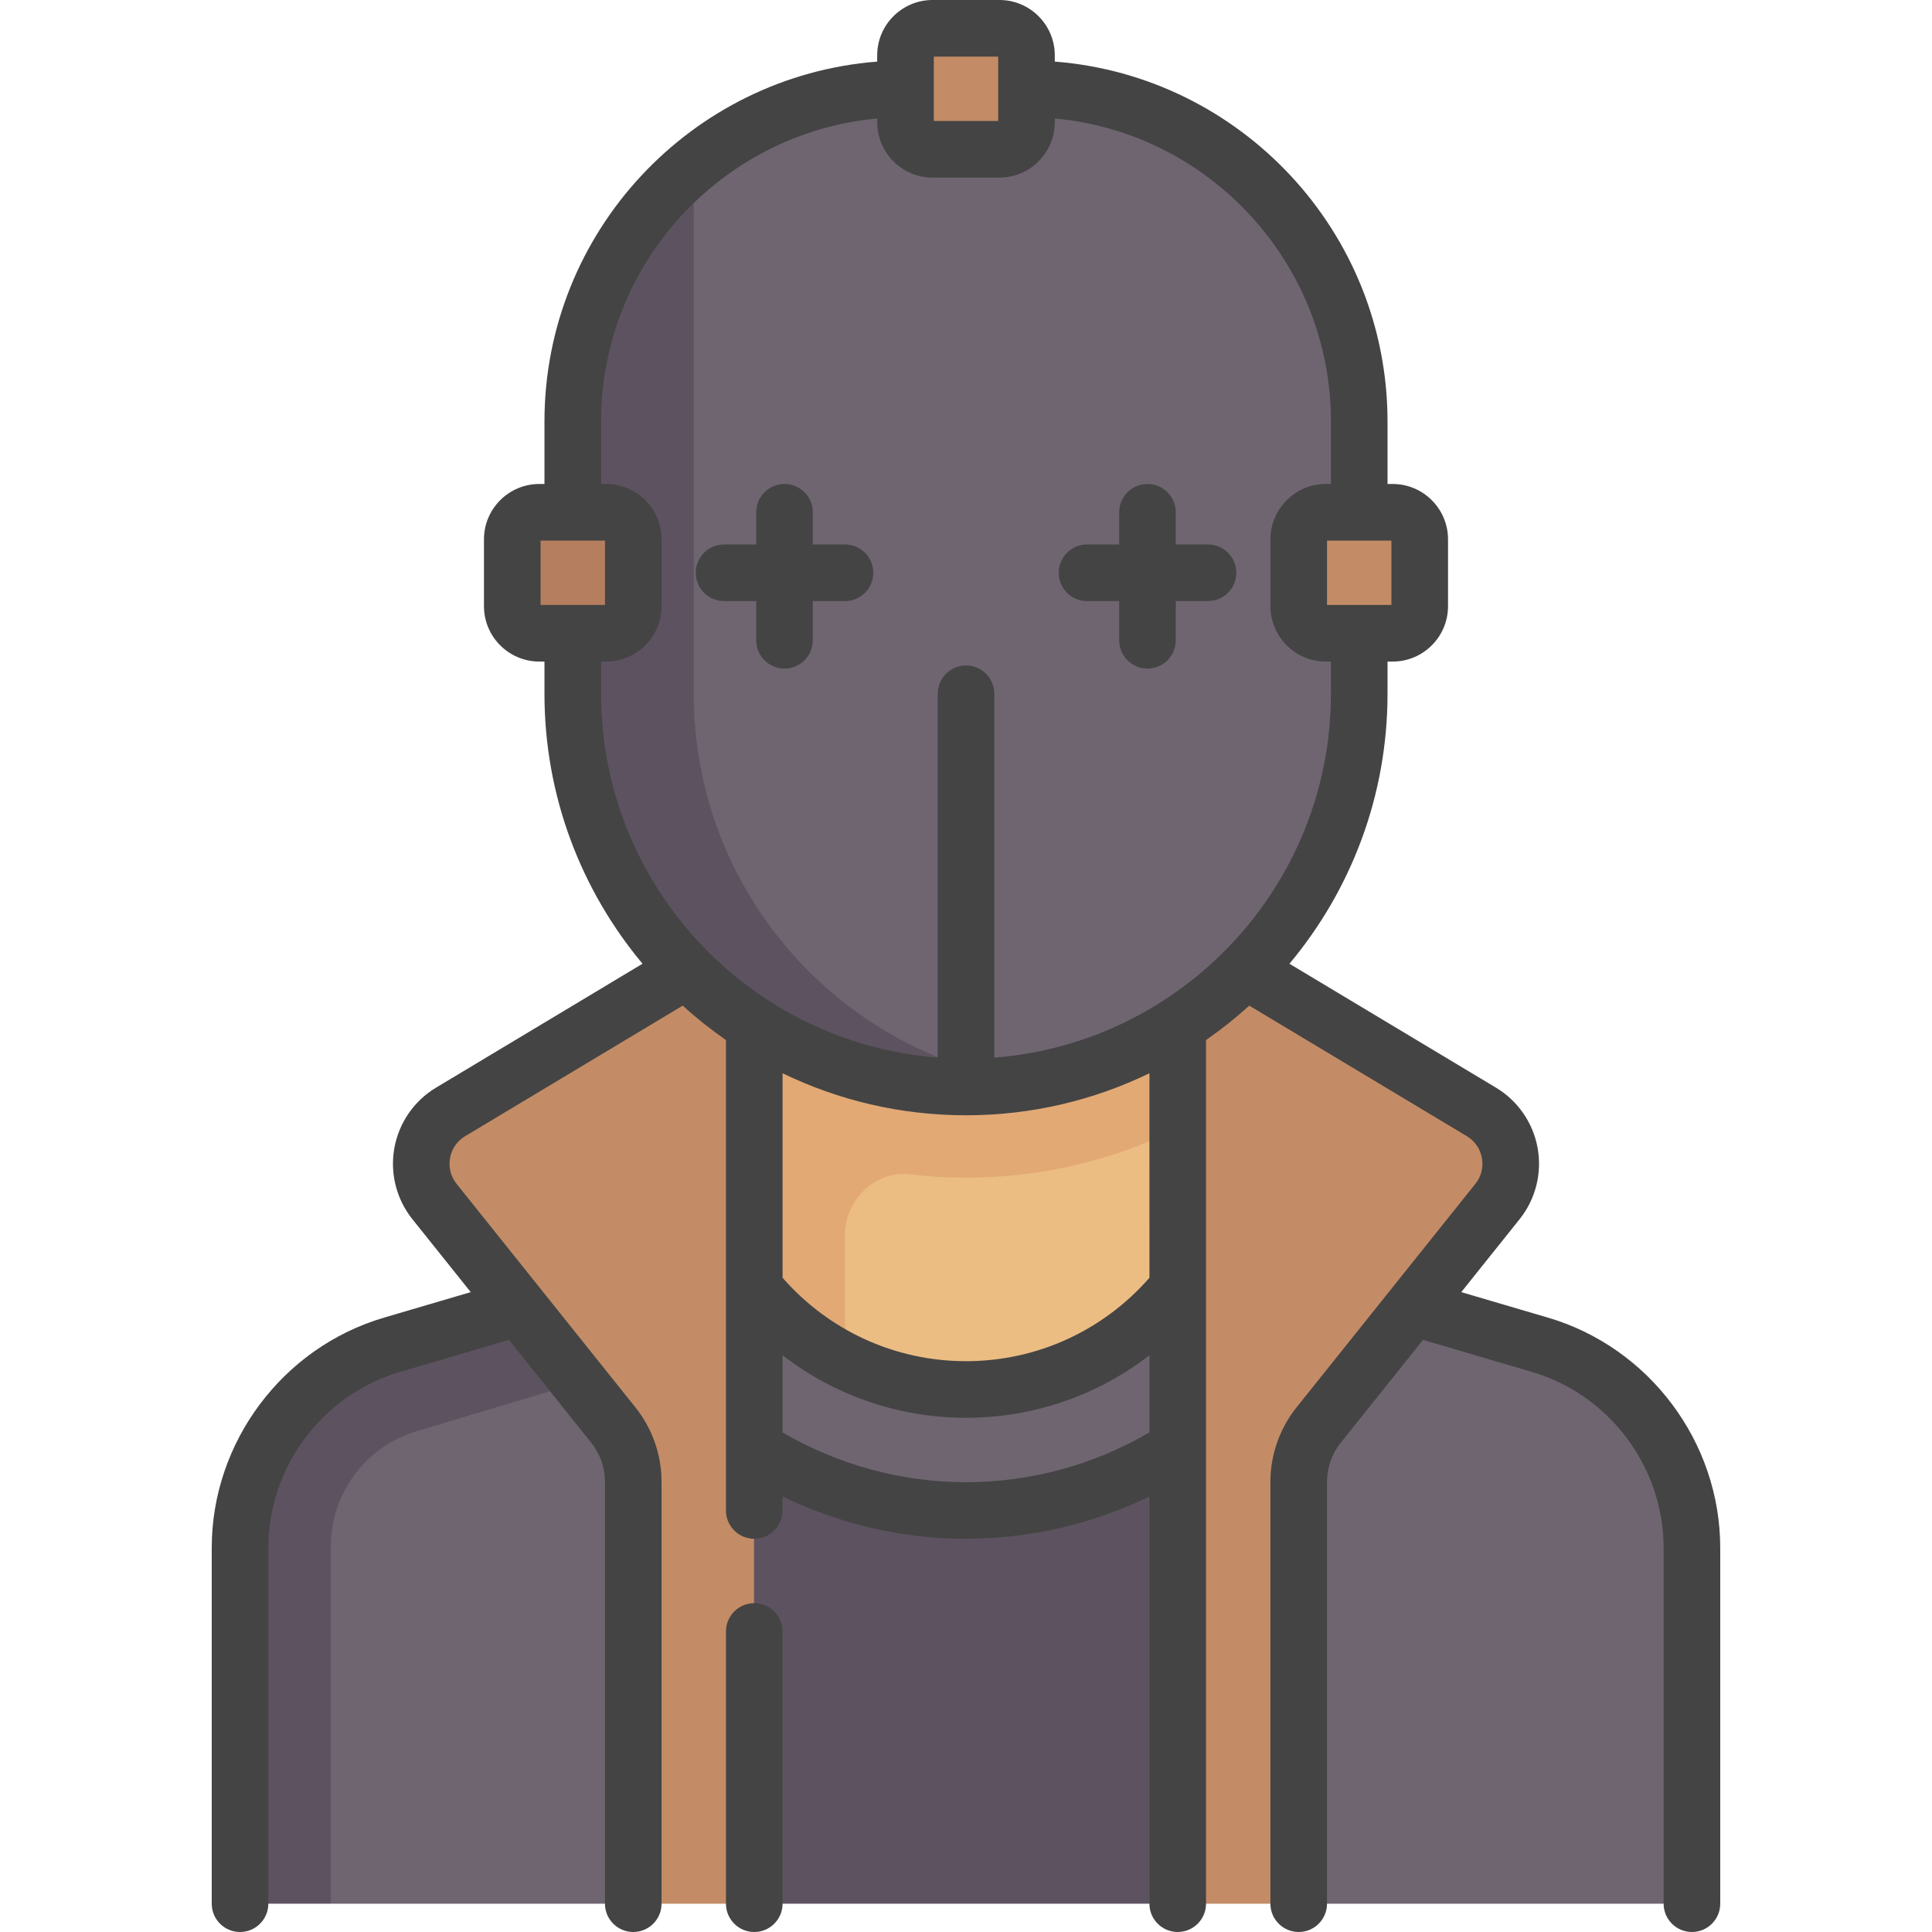
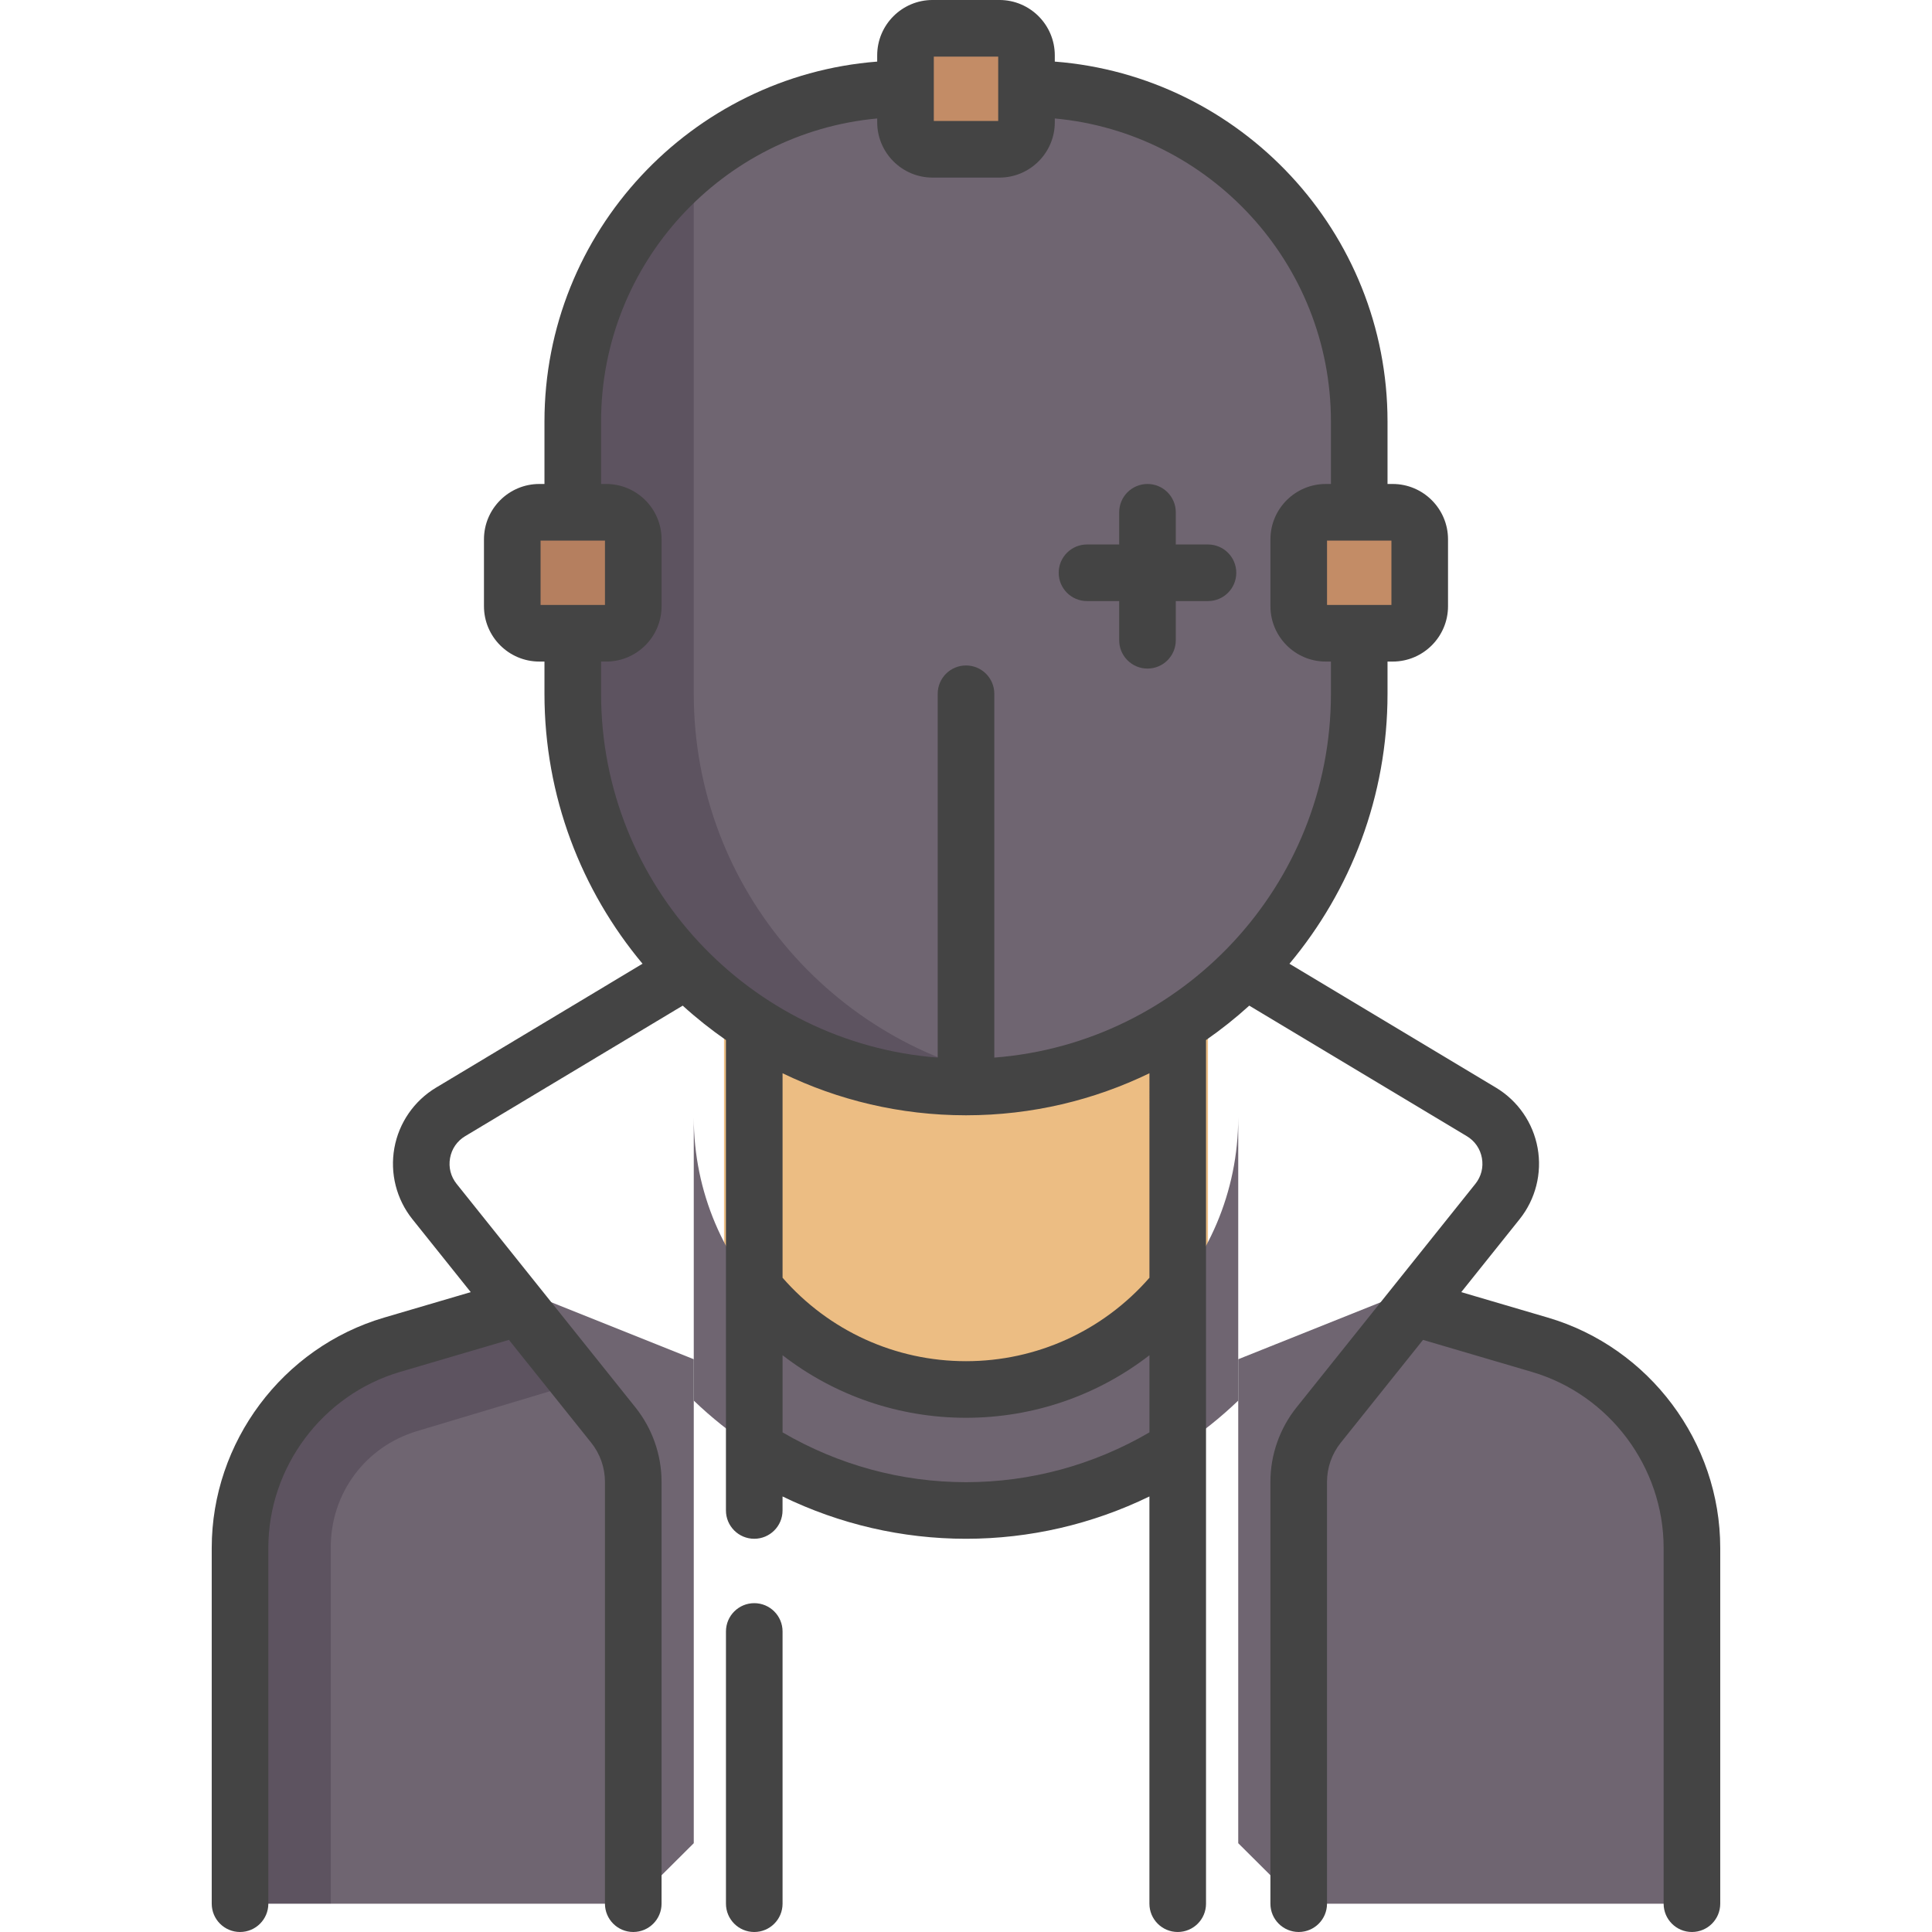
<svg xmlns="http://www.w3.org/2000/svg" viewBox="0 0 512 512">
  <g>
    <g>
      <path d="m191.871 264.018h128.257v112.225h-128.257z" fill="#ecbd83" />
-       <path d="m320.129 256.001h-128.258-8.016v8.016 112.225 8.016h8.016 24.048 8.016v-8.016-48.988c0-8.741 7.092-16.126 15.487-16.127.584 0 1.174.035 1.77.106 4.902.584 9.884.881 14.807.881 24.184 0 47.842-6.88 68.415-19.894l3.73-2.36v-4.414-21.428-8.016h-8.015z" fill="#e2a975" />
-       <path d="m256 384.259c-29.853 0-56.192-14.874-72.145-37.575v141.784l15.96 16.032h112.297l16.032-16.032v-141.784c-15.952 22.701-42.291 37.575-72.144 37.575z" fill="#5d5360" />
      <g fill="#6f6571">
        <path d="m256 368.227c-39.845 0-72.145-32.301-72.145-72.145v75.089c18.729 17.999 44.118 29.12 72.145 29.12s53.416-11.121 72.145-29.12v-75.089c0 39.844-32.3 72.145-72.145 72.145z" />
        <path d="m368.225 344.178 40.173 12.053c23.734 7.121 39.988 28.966 39.988 53.746v94.523h-104.137l-16.104-16.032v-128.257z" />
        <path d="m143.775 344.178-40.173 12.053c-23.734 7.121-39.988 28.966-39.988 53.746l24.048 94.523h80.089l16.104-16.032v-128.257z" />
      </g>
      <path d="m103.602 356.231c-23.735 7.121-39.988 28.966-39.988 53.746v94.523h24.048v-94.522c0-14.27 9.182-26.614 22.846-30.716l40.173-12.051-6.906-23.033z" fill="#5d5360" />
-       <path d="m119.666 294.74 80.149-46.755v256.515h-32.064v-111.804c0-5.461-1.859-10.758-5.27-15.023l-47.255-59.069c-6.114-7.643-4.014-18.932 4.44-23.864z" fill="#c38c66" />
-       <path d="m392.262 294.74-80.149-46.755v256.515h32.064v-111.804c0-5.461 1.859-10.758 5.27-15.023l47.255-59.069c6.114-7.643 4.014-18.932-4.44-23.864z" fill="#c38c66" />
      <path d="m256 288.066c-57.553 0-104.209-46.656-104.209-104.209v-72.145c0-48.699 39.478-88.177 88.177-88.177h32.064c48.699 0 88.177 39.478 88.177 88.177v72.145c0 57.553-46.656 104.209-104.209 104.209z" fill="#6f6571" />
      <path d="m183.855 183.857v-140.165c-19.583 16.173-32.064 40.638-32.064 68.02v72.145c0 57.553 46.656 104.209 104.209 104.209 5.467 0 10.793-.547 16.032-1.359-49.921-7.729-88.177-50.764-88.177-102.85z" fill="#5d5360" />
      <path d="m160.653 167.822h-17.725c-3.96 0-7.17-3.21-7.17-7.17v-17.319c0-3.96 3.21-7.17 7.17-7.17h17.725c3.96 0 7.17 3.21 7.17 7.17v17.319c0 3.96-3.21 7.17-7.17 7.17z" fill="#b57f5f" />
      <path d="m369.071 167.822h-17.725c-3.96 0-7.17-3.21-7.17-7.17v-17.319c0-3.96 3.21-7.17 7.17-7.17h17.725c3.96 0 7.17 3.21 7.17 7.17v17.319c0 3.96-3.21 7.17-7.17 7.17z" fill="#c38c66" />
      <path d="m239.968 32.395v-17.725c0-3.96 3.21-7.17 7.17-7.17h17.725c3.96 0 7.17 3.21 7.17 7.17v17.725c0 3.96-3.21 7.17-7.17 7.17h-17.725c-3.96-.001-7.17-3.211-7.17-7.17z" fill="#c38c66" />
    </g>
    <g fill="#444">
      <path d="m199.887 424.855c-4.142 0-7.5 3.357-7.5 7.5v72.145c0 4.142 3.358 7.5 7.5 7.5s7.5-3.358 7.5-7.5v-72.145c0-4.142-3.358-7.5-7.5-7.5z" />
      <path d="m410.223 349.186-22.976-6.757 15.455-19.319c4.243-5.303 5.987-12.179 4.786-18.863s-5.23-12.521-11.054-16.016l-54.715-32.829c16.215-19.395 25.99-44.35 25.99-71.547v-8.532h1.362c8.089 0 14.67-6.581 14.67-14.67v-17.723c0-8.089-6.581-14.67-14.67-14.67h-1.362v-16.551c0-50.232-38.912-91.546-88.177-95.384v-1.655c0-8.089-6.581-14.67-14.67-14.67h-17.725c-8.089 0-14.67 6.581-14.67 14.67v1.655c-49.264 3.838-88.177 45.151-88.177 95.384v16.551h-1.362c-8.089 0-14.67 6.581-14.67 14.67v17.722c0 8.089 6.581 14.67 14.67 14.67h1.362v8.532c0 27.198 9.775 52.153 25.99 71.547l-54.714 32.829c-5.824 3.494-9.853 9.332-11.054 16.016-1.202 6.685.543 13.56 4.786 18.863l15.455 19.319-22.976 6.757c-26.886 7.908-45.664 33.003-45.664 61.028v94.287c0 4.142 3.358 7.5 7.5 7.5s7.5-3.358 7.5-7.5v-94.286c0-21.417 14.35-40.595 34.896-46.638l28.869-8.491 21.818 27.273c2.338 2.923 3.626 6.594 3.626 10.337v111.805c0 4.142 3.358 7.5 7.5 7.5s7.5-3.358 7.5-7.5v-111.804c0-7.136-2.455-14.136-6.914-19.708l-47.399-59.249c-1.561-1.951-2.177-4.38-1.735-6.839s1.866-4.521 4.008-5.807l57.643-34.586c3.611 3.283 7.443 6.327 11.46 9.121v124.665c0 4.142 3.358 7.5 7.5 7.5s7.5-3.358 7.5-7.5v-3.714c15.135 7.357 31.709 11.214 48.613 11.214s33.478-3.857 48.613-11.214v107.921c0 4.142 3.358 7.5 7.5 7.5s7.5-3.358 7.5-7.5v-228.873c4.018-2.793 7.849-5.837 11.461-9.121l57.643 34.586c2.142 1.285 3.566 3.348 4.008 5.807s-.174 4.888-1.735 6.84l-47.399 59.248c-4.458 5.573-6.914 12.572-6.914 19.708v111.805c0 4.142 3.358 7.5 7.5 7.5s7.5-3.358 7.5-7.5v-111.804c0-3.743 1.288-7.415 3.626-10.337l21.818-27.273 28.869 8.491c20.546 6.043 34.896 25.221 34.896 46.638v94.285c0 4.142 3.358 7.5 7.5 7.5s7.5-3.358 7.5-7.5v-94.286c.002-28.025-18.775-53.12-45.661-61.028zm-41.482-188.864h-17.064v-17.062h17.064zm-121.273-145.322h17.064v17.064h-17.064zm-104.209 128.26h17.064v17.062h-17.064zm16.032 32.062h1.362c8.089 0 14.67-6.581 14.67-14.67v-17.722c0-8.089-6.581-14.67-14.67-14.67h-1.362v-16.551c0-41.956 32.196-76.519 73.177-80.315v1.001c0 8.089 6.581 14.67 14.67 14.67h17.725c8.089 0 14.67-6.581 14.67-14.67v-1.001c40.981 3.797 73.177 38.36 73.177 80.315v16.551h-1.362c-8.089 0-14.67 6.581-14.67 14.67v17.722c0 8.089 6.581 14.67 14.67 14.67h1.362v8.532c0 50.802-39.375 92.58-89.209 96.42v-96.418c0-4.142-3.358-7.5-7.5-7.5s-7.5 3.358-7.5 7.5v96.418c-49.834-3.841-89.209-45.619-89.209-96.42v-8.532zm96.709 217.47c-17.1 0-33.819-4.557-48.613-13.2v-20.439c13.793 10.673 30.773 16.575 48.613 16.575s34.819-5.901 48.613-16.575v20.439c-14.794 8.643-31.513 13.2-48.613 13.2zm48.613-54.175c-12.31 14.074-29.875 22.111-48.613 22.111s-36.303-8.037-48.613-22.111v-54.199c14.685 7.127 31.155 11.133 48.542 11.144.024 0 .047.003.071.003s.047-.003.071-.003c17.387-.011 33.857-4.016 48.542-11.144z" />
-       <path d="m200.403 159.292v10.388c0 4.142 3.358 7.5 7.5 7.5s7.5-3.358 7.5-7.5v-10.388h8.532c4.142 0 7.5-3.357 7.5-7.5 0-4.142-3.358-7.5-7.5-7.5h-8.532v-8.532c0-4.142-3.358-7.5-7.5-7.5s-7.5 3.358-7.5 7.5v8.532h-8.532c-4.142 0-7.5 3.358-7.5 7.5 0 4.143 3.358 7.5 7.5 7.5z" />
      <path d="m288.064 159.292h8.532v10.388c0 4.142 3.358 7.5 7.5 7.5s7.5-3.358 7.5-7.5v-10.388h8.532c4.142 0 7.5-3.357 7.5-7.5 0-4.142-3.358-7.5-7.5-7.5h-8.532v-8.532c0-4.142-3.358-7.5-7.5-7.5s-7.5 3.358-7.5 7.5v8.532h-8.532c-4.142 0-7.5 3.358-7.5 7.5 0 4.143 3.358 7.5 7.5 7.5z" />
    </g>
  </g>
</svg>